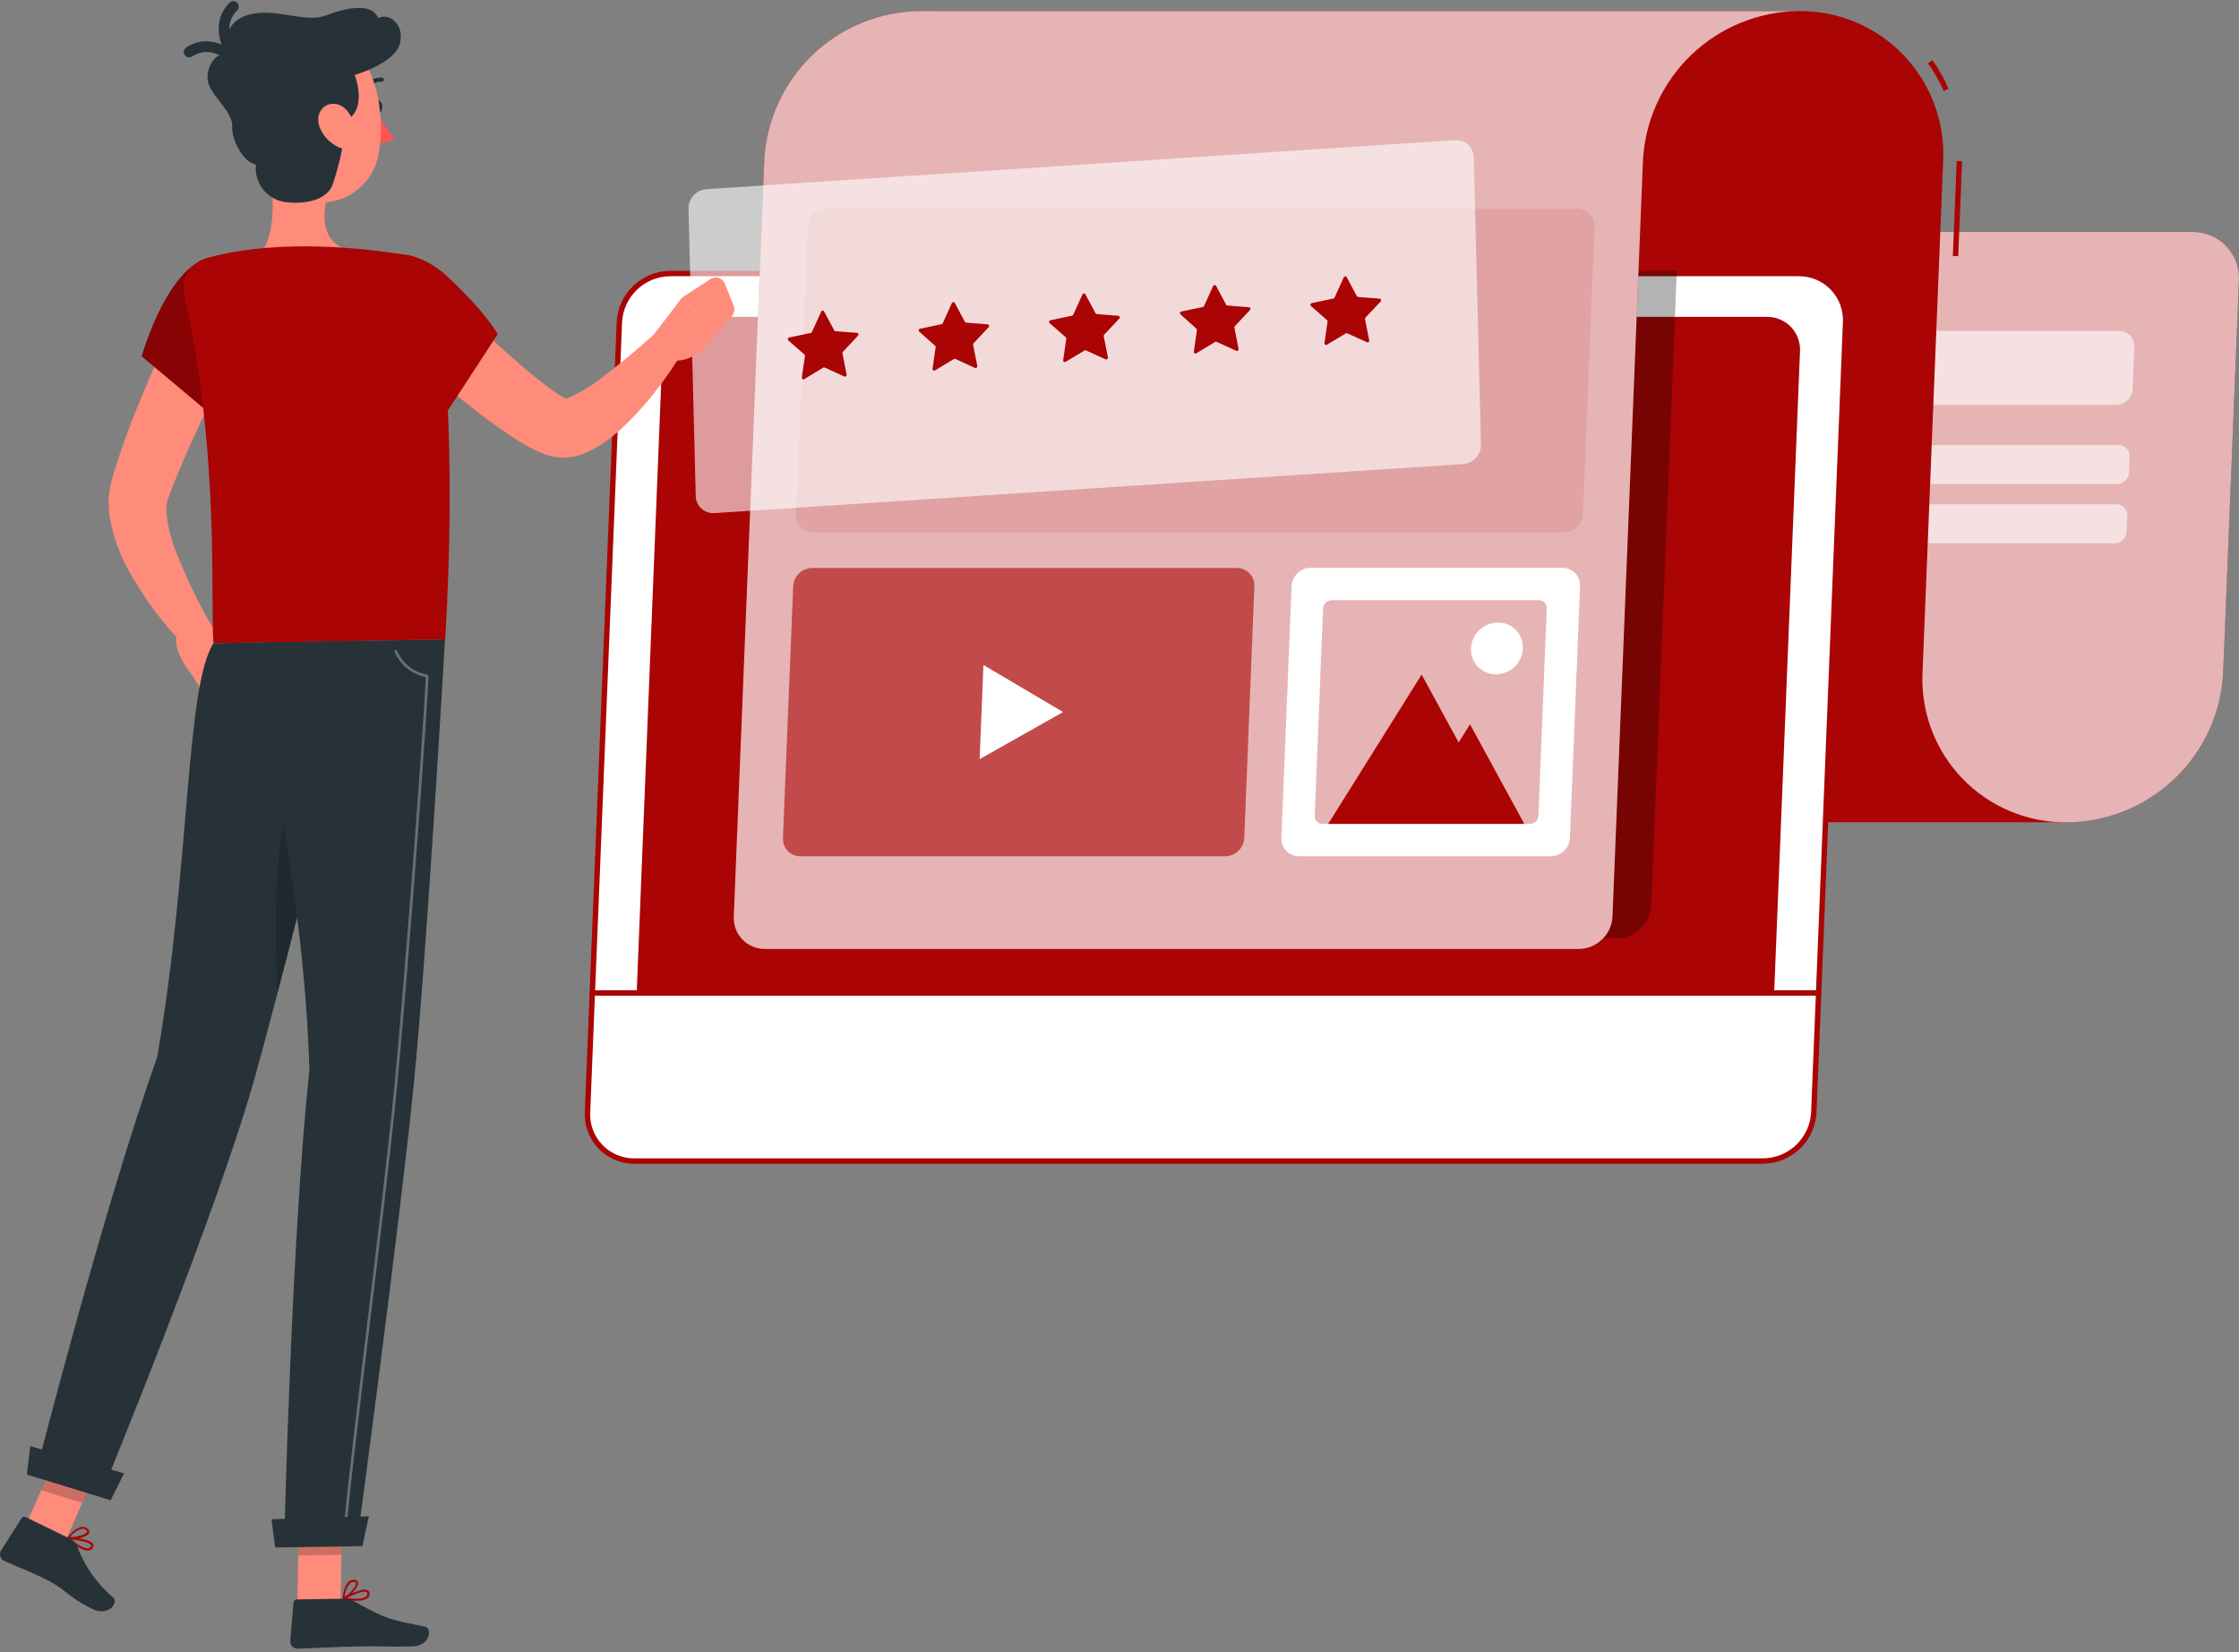
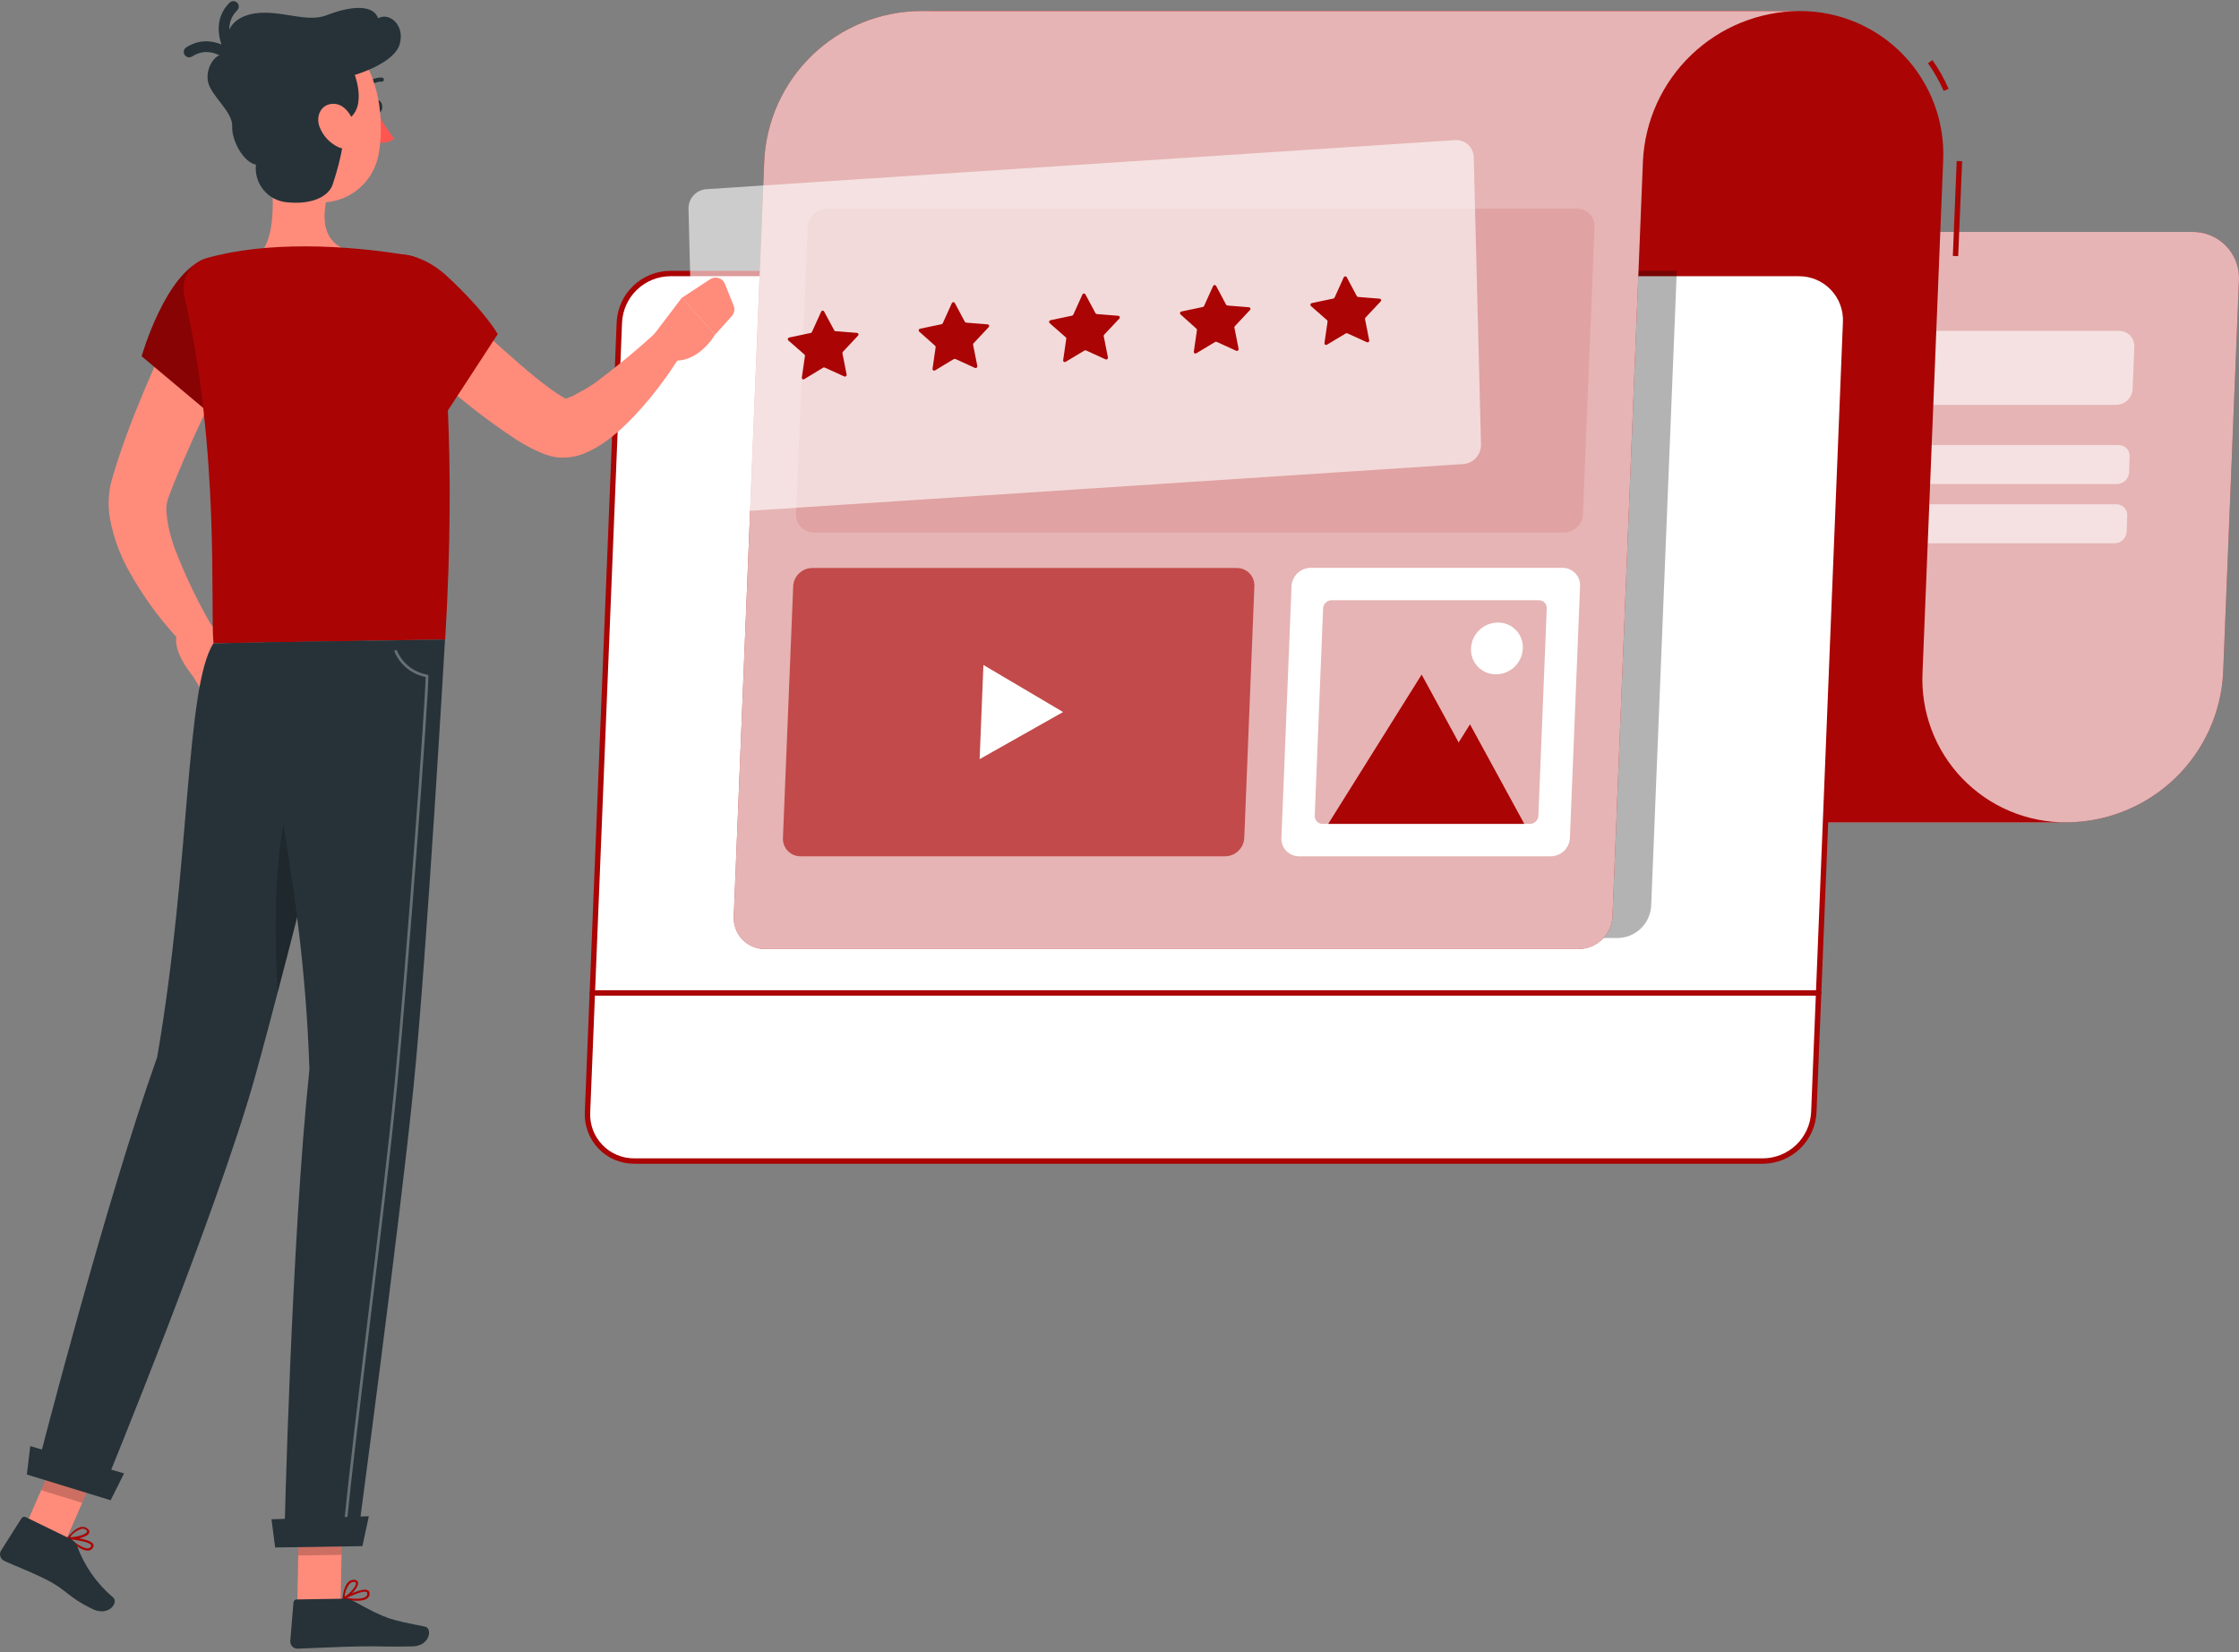
<svg xmlns="http://www.w3.org/2000/svg" width="500" height="369" viewBox="0 0 500 369" fill="none">
  <rect x="0" y="0" width="500" height="369" fill="#808080" stroke="none" />
  <path d="M298.874 183.68H461.595C470.589 183.604 479.213 180.089 485.698 173.855C492.182 167.622 496.035 159.143 496.466 150.159L499.985 62.651C500.061 61.247 499.848 59.841 499.36 58.522C498.871 57.203 498.117 55.997 497.145 54.981C496.172 53.964 495.002 53.158 493.705 52.611C492.409 52.065 491.014 51.79 489.607 51.803H314.953C312.046 51.825 309.257 52.963 307.164 54.982C305.072 57.001 303.834 59.746 303.708 62.651L300.176 150.159C299.748 159.142 295.898 167.621 289.415 173.855C282.933 180.088 274.31 183.604 265.317 183.68H298.874Z" fill="#AA0404" />
  <path opacity="0.7" d="M298.874 183.68H461.595C470.589 183.604 479.213 180.089 485.698 173.855C492.182 167.622 496.035 159.143 496.466 150.159L499.985 62.651C500.061 61.247 499.848 59.841 499.36 58.522C498.871 57.203 498.117 55.997 497.145 54.981C496.172 53.964 495.002 53.158 493.705 52.611C492.409 52.065 491.014 51.79 489.607 51.803H314.953C312.046 51.825 309.257 52.963 307.164 54.982C305.072 57.001 303.834 59.746 303.708 62.651L300.176 150.159C299.748 159.142 295.898 167.621 289.415 173.855C282.933 180.088 274.31 183.604 265.317 183.68H298.874Z" fill="white" />
  <path opacity="0.6" d="M472.564 90.435H328.634C328.167 90.439 327.704 90.347 327.275 90.164C326.845 89.981 326.458 89.712 326.138 89.372C325.818 89.032 325.571 88.63 325.414 88.191C325.256 87.752 325.191 87.284 325.223 86.819L325.608 77.453C325.652 76.502 326.058 75.604 326.745 74.945C327.431 74.285 328.345 73.915 329.297 73.909H473.226C473.686 73.906 474.142 73.996 474.566 74.174C474.989 74.353 475.372 74.616 475.69 74.948C476.009 75.28 476.256 75.673 476.417 76.104C476.578 76.535 476.649 76.994 476.626 77.453L476.252 86.819C476.221 87.78 475.82 88.693 475.133 89.367C474.446 90.04 473.526 90.423 472.564 90.435Z" fill="white" />
  <path opacity="0.6" d="M472.817 108.117H326.97C326.633 108.128 326.297 108.068 325.985 107.941C325.672 107.814 325.389 107.623 325.155 107.38C324.921 107.136 324.741 106.847 324.626 106.53C324.511 106.212 324.464 105.874 324.487 105.538L324.632 101.994C324.666 101.302 324.963 100.649 325.463 100.17C325.963 99.69 326.627 99.42 327.32 99.415H473.166C473.498 99.414 473.826 99.481 474.13 99.613C474.434 99.744 474.707 99.937 474.934 100.179C475.16 100.421 475.334 100.707 475.444 101.02C475.555 101.332 475.6 101.664 475.577 101.994L475.444 105.538C475.409 106.218 475.119 106.861 474.632 107.339C474.146 107.816 473.498 108.094 472.817 108.117Z" fill="white" />
  <path opacity="0.6" d="M472.287 121.352H326.44C326.103 121.361 325.767 121.299 325.455 121.171C325.143 121.042 324.861 120.85 324.628 120.605C324.395 120.361 324.216 120.071 324.103 119.753C323.989 119.435 323.944 119.097 323.969 118.76L324.114 115.216C324.145 114.526 324.439 113.873 324.937 113.393C325.435 112.913 326.098 112.642 326.79 112.637H472.636C472.967 112.636 473.295 112.704 473.599 112.835C473.903 112.967 474.177 113.16 474.403 113.402C474.629 113.644 474.803 113.93 474.914 114.242C475.025 114.554 475.07 114.886 475.047 115.216L474.902 118.76C474.875 119.443 474.59 120.09 474.105 120.571C473.619 121.052 472.97 121.331 472.287 121.352Z" fill="white" />
  <path d="M434.053 20.32C433.096 18.142 431.92 16.066 430.545 14.124L431.534 13.425C432.957 15.433 434.168 17.581 435.15 19.838L434.053 20.32Z" fill="#AA0404" />
  <path d="M436.963 35.959L436.092 57.167L437.297 57.216L438.167 36.008L436.963 35.959Z" fill="#AA0404" />
  <path d="M429.328 150.159L433.932 35.989C434.146 31.645 433.47 27.303 431.946 23.229C430.423 19.154 428.083 15.434 425.071 12.296C422.059 9.158 418.439 6.667 414.43 4.978C410.422 3.288 406.111 2.434 401.762 2.469H205.568C209.918 2.432 214.23 3.285 218.239 4.974C222.248 6.663 225.87 9.153 228.882 12.292C231.894 15.431 234.233 19.152 235.757 23.227C237.28 27.301 237.954 31.645 237.739 35.989L233.147 150.159C232.399 168.673 255.638 183.68 274.128 183.68H461.499C457.148 183.716 452.837 182.864 448.828 181.175C444.819 179.486 441.197 176.995 438.185 173.857C435.173 170.718 432.833 166.997 431.31 162.922C429.787 158.847 429.113 154.504 429.328 150.159Z" fill="#AA0404" />
  <path d="M393.71 259.339H141.661C140.252 259.35 138.854 259.075 137.554 258.528C136.254 257.982 135.079 257.177 134.1 256.162C133.122 255.147 132.36 253.944 131.861 252.625C131.362 251.306 131.137 249.9 131.199 248.491L138.311 72.041C138.461 69.13 139.718 66.385 141.823 64.369C143.929 62.353 146.725 61.217 149.641 61.193H401.69C403.1 61.182 404.497 61.458 405.797 62.004C407.097 62.55 408.272 63.355 409.251 64.37C410.23 65.385 410.992 66.589 411.49 67.907C411.989 69.226 412.214 70.633 412.152 72.041L405.053 248.491C404.896 251.403 403.637 254.145 401.529 256.161C399.422 258.176 396.626 259.313 393.71 259.339Z" fill="white" />
  <path d="M393.71 259.942H141.661C140.166 259.952 138.685 259.657 137.308 259.075C135.931 258.494 134.686 257.638 133.651 256.56C132.616 255.481 131.811 254.203 131.286 252.804C130.76 251.404 130.526 249.912 130.596 248.419L137.708 71.969C137.855 68.894 139.174 65.993 141.393 63.859C143.611 61.725 146.562 60.521 149.641 60.494H401.69C403.185 60.481 404.668 60.773 406.047 61.354C407.426 61.934 408.672 62.79 409.708 63.869C410.744 64.948 411.549 66.227 412.073 67.628C412.596 69.03 412.829 70.523 412.755 72.017L405.655 248.467C405.507 251.544 404.187 254.447 401.966 256.581C399.745 258.715 396.79 259.918 393.71 259.942ZM149.641 61.699C146.874 61.727 144.222 62.81 142.228 64.728C140.234 66.646 139.048 69.254 138.913 72.017L131.802 248.467C131.736 249.799 131.943 251.129 132.41 252.378C132.877 253.626 133.594 254.766 134.517 255.728C135.44 256.69 136.55 257.452 137.778 257.97C139.007 258.487 140.328 258.748 141.661 258.737H393.71C396.479 258.712 399.134 257.63 401.13 255.712C403.127 253.794 404.315 251.184 404.45 248.419L411.549 71.969C411.615 70.638 411.408 69.307 410.941 68.058C410.474 66.81 409.757 65.67 408.834 64.708C407.911 63.746 406.801 62.984 405.572 62.466C404.344 61.949 403.023 61.688 401.69 61.699H149.641Z" fill="#AA0404" />
-   <path d="M394.59 70.775H155.933C153.872 70.792 151.895 71.596 150.409 73.024C148.923 74.452 148.04 76.395 147.941 78.454L142.18 221.793H396.193L401.967 78.454C402.016 77.458 401.862 76.462 401.512 75.528C401.163 74.594 400.626 73.742 399.935 73.023C399.245 72.304 398.414 71.733 397.495 71.347C396.576 70.96 395.587 70.766 394.59 70.775Z" fill="#AA0404" />
  <path opacity="0.3" d="M178.255 60.494L172.554 202.29C172.51 203.229 172.658 204.168 172.989 205.048C173.32 205.928 173.827 206.731 174.479 207.408C175.131 208.085 175.915 208.622 176.782 208.985C177.649 209.349 178.581 209.532 179.521 209.522H361.19C363.134 209.509 364.999 208.753 366.402 207.408C367.805 206.063 368.64 204.232 368.735 202.29L374.449 60.494H178.255Z" fill="black" />
  <path d="M368.241 2.469H205.52C196.526 2.542 187.902 6.057 181.419 12.291C174.936 18.525 171.087 27.005 170.662 35.989L163.864 204.737C163.821 205.676 163.97 206.613 164.302 207.492C164.633 208.372 165.14 209.174 165.792 209.851C166.444 210.527 167.227 211.064 168.093 211.429C168.96 211.793 169.891 211.977 170.83 211.969H352.548C354.49 211.953 356.354 211.196 357.756 209.851C359.159 208.507 359.995 206.677 360.093 204.737L366.891 35.989C367.322 27.005 371.175 18.526 377.659 12.293C384.144 6.06 392.768 2.545 401.762 2.469H368.241Z" fill="#AA0404" />
  <path opacity="0.7" d="M368.241 2.469H205.52C196.526 2.542 187.902 6.057 181.419 12.291C174.936 18.525 171.087 27.005 170.662 35.989L163.864 204.737C163.821 205.676 163.97 206.613 164.302 207.492C164.633 208.372 165.14 209.174 165.792 209.851C166.444 210.527 167.227 211.064 168.093 211.429C168.96 211.793 169.891 211.977 170.83 211.969H352.548C354.49 211.953 356.354 211.196 357.756 209.851C359.159 208.507 359.995 206.677 360.093 204.737L366.891 35.989C367.322 27.005 371.175 18.526 377.659 12.293C384.144 6.06 392.768 2.545 401.762 2.469H368.241Z" fill="white" />
  <path d="M406.149 222.396H132.272C132.112 222.396 131.958 222.332 131.845 222.219C131.732 222.106 131.669 221.953 131.669 221.793C131.669 221.633 131.732 221.48 131.845 221.367C131.958 221.254 132.112 221.19 132.272 221.19H406.149C406.309 221.19 406.462 221.254 406.575 221.367C406.688 221.48 406.752 221.633 406.752 221.793C406.752 221.953 406.688 222.106 406.575 222.219C406.462 222.332 406.309 222.396 406.149 222.396Z" fill="#AA0404" />
  <path opacity="0.1" d="M349.245 118.941H181.703C181.172 118.945 180.647 118.841 180.158 118.635C179.669 118.429 179.227 118.125 178.859 117.743C178.492 117.36 178.206 116.907 178.019 116.411C177.832 115.914 177.749 115.385 177.773 114.855L180.365 50.695C180.417 49.602 180.886 48.571 181.675 47.813C182.464 47.055 183.514 46.629 184.608 46.621H352.15C352.68 46.615 353.205 46.718 353.694 46.922C354.183 47.127 354.625 47.429 354.993 47.811C355.361 48.192 355.647 48.645 355.834 49.141C356.02 49.636 356.104 50.165 356.079 50.695L353.488 114.819C353.448 115.92 352.984 116.963 352.194 117.731C351.403 118.499 350.347 118.932 349.245 118.941Z" fill="#AA0404" />
  <path opacity="0.6" d="M273.562 191.262H178.762C178.228 191.266 177.7 191.16 177.209 190.952C176.718 190.744 176.276 190.437 175.908 190.05C175.541 189.664 175.257 189.206 175.074 188.705C174.891 188.205 174.813 187.672 174.844 187.139L177.134 130.922C177.192 129.838 177.66 128.816 178.444 128.064C179.227 127.312 180.267 126.886 181.353 126.872H276.201C276.731 126.868 277.256 126.973 277.745 127.179C278.233 127.385 278.674 127.688 279.041 128.071C279.407 128.454 279.692 128.907 279.877 129.403C280.063 129.9 280.145 130.429 280.119 130.958L277.865 187.139C277.818 188.249 277.344 189.297 276.542 190.066C275.74 190.834 274.672 191.263 273.562 191.262Z" fill="#AA0404" />
  <path d="M237.402 159.043L219.611 148.532L218.767 169.565L237.402 159.043Z" fill="white" />
  <path d="M346.328 191.262H290.087C289.556 191.265 289.031 191.161 288.542 190.955C288.053 190.749 287.611 190.446 287.244 190.063C286.876 189.681 286.59 189.228 286.403 188.731C286.217 188.235 286.133 187.705 286.158 187.175L288.424 130.922C288.479 129.827 288.95 128.795 289.741 128.035C290.531 127.276 291.582 126.847 292.678 126.836H348.92C349.45 126.832 349.976 126.936 350.465 127.142C350.953 127.348 351.395 127.652 351.763 128.034C352.131 128.417 352.416 128.87 352.603 129.366C352.79 129.863 352.874 130.392 352.849 130.922L350.583 187.139C350.54 188.242 350.073 189.285 349.281 190.053C348.489 190.82 347.431 191.253 346.328 191.262Z" fill="white" />
  <path opacity="0.3" d="M293.595 182.197L295.463 135.9C295.485 135.411 295.693 134.948 296.045 134.608C296.397 134.267 296.866 134.074 297.355 134.068H343.665C343.901 134.068 344.136 134.116 344.354 134.209C344.571 134.302 344.768 134.438 344.931 134.609C345.095 134.781 345.222 134.984 345.304 135.205C345.387 135.427 345.424 135.664 345.412 135.9L343.544 182.197C343.526 182.688 343.318 183.152 342.966 183.493C342.613 183.835 342.142 184.027 341.652 184.03H295.343C295.106 184.03 294.871 183.982 294.654 183.889C294.436 183.796 294.239 183.659 294.076 183.488C293.912 183.317 293.786 183.114 293.703 182.892C293.62 182.67 293.583 182.434 293.595 182.197Z" fill="#AA0404" />
  <path d="M328.272 161.791L325.741 165.841L317.472 150.678L296.608 184.03H340.398L328.272 161.791Z" fill="#AA0404" />
  <path d="M340.072 144.832C340.01 146.388 339.348 147.86 338.224 148.938C337.101 150.017 335.603 150.619 334.046 150.617C333.295 150.623 332.552 150.476 331.86 150.184C331.169 149.892 330.545 149.462 330.026 148.921C329.506 148.379 329.103 147.737 328.841 147.034C328.579 146.331 328.463 145.581 328.501 144.832C328.566 143.278 329.23 141.809 330.353 140.733C331.477 139.657 332.972 139.057 334.528 139.058C335.277 139.052 336.02 139.2 336.71 139.491C337.401 139.782 338.024 140.211 338.543 140.751C339.062 141.292 339.466 141.932 339.729 142.634C339.992 143.335 340.108 144.083 340.072 144.832Z" fill="white" />
  <path d="M59.385 32.446C60.903 39.473 62.531 52.37 57.649 57.239C61.578 60.928 66.689 65.171 75.114 65.195C83.54 65.219 81.961 59.505 79.683 56.528C71.751 54.901 71.848 49.055 73.126 43.523L59.385 32.446Z" fill="#FF8B7B" />
  <path d="M56.371 70.498C53.37 76.525 50.344 82.72 47.391 88.844C44.438 94.967 41.605 101.138 39.11 107.285C38.785 108.045 38.496 108.816 38.206 109.575L37.495 111.468C37.204 112.386 37.089 113.351 37.158 114.312C37.405 117.164 38.05 119.968 39.074 122.641C41.428 128.774 44.286 134.7 47.62 140.36L41.943 144.952C36.711 139.745 32.246 133.82 28.684 127.354C26.704 123.77 25.312 119.892 24.562 115.867C24.124 113.392 24.161 110.856 24.67 108.394L24.912 107.37C25.008 107.02 25.056 106.887 25.128 106.646L25.526 105.333C25.791 104.453 26.044 103.573 26.334 102.717C28.6 95.835 31.264 89.278 34.096 82.805C36.929 76.332 40.014 70.004 43.341 63.712L56.371 70.498Z" fill="#FF8B7B" />
  <path d="M45.885 57.878C37.026 60.651 31.638 79.574 31.638 79.574L49.874 94.882C53.375 88.032 56.427 80.962 59.011 73.716C63.302 61.374 56.6 54.551 45.885 57.878Z" fill="#AA0404" />
  <g opacity="0.2">
    <path d="M45.885 57.878C37.026 60.651 31.638 79.574 31.638 79.574L49.874 94.882C53.375 88.032 56.427 80.962 59.011 73.716C63.302 61.374 56.6 54.551 45.885 57.878Z" fill="black" />
  </g>
  <path d="M45.62 138.178L52.852 144.844L43.04 150.979C43.04 150.979 37.158 144.145 40.172 140.444L45.62 138.178Z" fill="#FF8B7B" />
  <path d="M53.599 155.077L49.778 156.632C49.03 156.929 48.201 156.95 47.439 156.692C46.677 156.433 46.032 155.912 45.62 155.222L43.04 150.979L52.9 144.832L55.31 150.557C55.499 150.965 55.604 151.407 55.62 151.857C55.636 152.307 55.562 152.755 55.403 153.176C55.243 153.597 55.002 153.982 54.692 154.308C54.382 154.634 54.011 154.896 53.599 155.077Z" fill="#FF8B7B" />
  <path d="M91.266 57.047C76.922 54.636 59.432 53.864 46.065 57.673C44.305 58.188 42.813 59.365 41.901 60.955C40.989 62.546 40.727 64.428 41.172 66.207C49.223 101.042 46.897 136.225 47.68 143.675L99.414 142.843C101.969 100.246 99.052 73.813 97.437 63.29C97.192 61.734 96.464 60.295 95.357 59.175C94.249 58.054 92.818 57.31 91.266 57.047Z" fill="#AA0404" />
  <path d="M95.087 61.977C99.619 66.304 104.284 70.715 108.924 74.97C111.254 77.116 113.593 79.201 115.939 81.226C118.266 83.251 120.652 85.216 122.954 86.879C123.941 87.618 124.976 88.29 126.052 88.892L126.341 89.049H126.486H126.558H126.353H126.028C125.678 89.049 125.799 89.157 126.028 89.109C127.042 88.862 128.011 88.456 128.897 87.903C130.147 87.257 131.362 86.544 132.537 85.77C137.504 82.084 142.276 78.141 146.832 73.958L152.497 78.502C150.773 81.402 148.869 84.192 146.796 86.855C144.715 89.602 142.435 92.192 139.974 94.605C138.664 95.905 137.266 97.113 135.791 98.221C134.042 99.564 132.11 100.652 130.054 101.451C128.546 102.007 126.947 102.268 125.341 102.223C124.828 102.203 124.316 102.151 123.81 102.066L123.027 101.885L122.52 101.741L121.52 101.415L120.688 101.078C118.857 100.282 117.092 99.343 115.409 98.269C109.718 94.533 104.301 90.396 99.197 85.891C94.195 81.539 89.434 77.116 84.733 72.379L95.087 61.977Z" fill="#FF8B7B" />
  <path d="M78.923 65.882C77.633 75.079 99.414 92.616 99.414 92.616L111.142 74.633C111.142 74.633 108.731 70.04 100.041 61.892C91.121 53.527 80.346 55.757 78.923 65.882Z" fill="#AA0404" />
  <path opacity="0.6" d="M326.753 103.657L159.548 114.614C159.02 114.651 158.489 114.581 157.988 114.407C157.488 114.233 157.028 113.959 156.636 113.602C156.245 113.244 155.931 112.811 155.712 112.328C155.494 111.845 155.376 111.323 155.366 110.793L153.751 46.608C153.732 45.514 154.132 44.454 154.869 43.645C155.607 42.837 156.625 42.34 157.716 42.257L324.933 31.3C325.461 31.263 325.991 31.333 326.491 31.507C326.991 31.681 327.451 31.956 327.841 32.313C328.231 32.671 328.545 33.104 328.762 33.587C328.979 34.07 329.095 34.592 329.104 35.121L330.731 99.306C330.749 100.402 330.347 101.464 329.608 102.273C328.868 103.082 327.847 103.577 326.753 103.657Z" fill="white" />
  <path d="M242.379 65.749L244.646 69.968C244.67 70.021 244.709 70.066 244.758 70.098C244.807 70.13 244.864 70.147 244.923 70.149L249.744 70.534C249.813 70.54 249.879 70.565 249.934 70.606C249.989 70.648 250.031 70.704 250.055 70.769C250.079 70.833 250.084 70.903 250.07 70.971C250.055 71.038 250.022 71.1 249.973 71.149L246.574 74.765C246.532 74.81 246.502 74.864 246.485 74.922C246.468 74.981 246.466 75.043 246.478 75.103L247.418 79.84C247.431 79.907 247.426 79.978 247.403 80.043C247.38 80.108 247.34 80.165 247.287 80.21C247.234 80.254 247.17 80.284 247.102 80.295C247.034 80.306 246.964 80.299 246.899 80.273L242.536 78.285C242.484 78.258 242.426 78.245 242.367 78.245C242.309 78.245 242.251 78.258 242.199 78.285L237.956 80.828C237.898 80.862 237.832 80.879 237.765 80.877C237.699 80.876 237.633 80.856 237.577 80.82C237.521 80.784 237.476 80.733 237.447 80.672C237.418 80.612 237.407 80.545 237.413 80.478L238.113 75.657C238.123 75.6 238.118 75.541 238.099 75.486C238.08 75.431 238.048 75.382 238.004 75.344L234.388 72.174C234.339 72.125 234.304 72.063 234.286 71.996C234.269 71.928 234.271 71.857 234.29 71.791C234.31 71.724 234.348 71.664 234.399 71.617C234.45 71.57 234.513 71.537 234.581 71.523L239.402 70.51C239.461 70.496 239.517 70.469 239.565 70.432C239.612 70.395 239.652 70.347 239.679 70.293L241.717 65.785C241.741 65.719 241.784 65.662 241.841 65.62C241.898 65.578 241.966 65.553 242.036 65.549C242.107 65.546 242.177 65.562 242.238 65.598C242.299 65.633 242.348 65.686 242.379 65.749Z" fill="#AA0404" />
  <path d="M271.561 63.833L273.815 68.064C273.847 68.113 273.889 68.155 273.939 68.187C273.989 68.218 274.046 68.238 274.104 68.244L278.926 68.63C278.993 68.637 279.058 68.664 279.111 68.706C279.164 68.748 279.205 68.805 279.227 68.869C279.25 68.933 279.254 69.003 279.239 69.069C279.224 69.136 279.191 69.197 279.143 69.245L275.756 72.861C275.714 72.903 275.684 72.955 275.667 73.011C275.65 73.068 275.647 73.128 275.659 73.186L276.599 77.935C276.611 78.004 276.605 78.074 276.58 78.139C276.555 78.204 276.514 78.261 276.459 78.304C276.405 78.347 276.34 78.375 276.271 78.384C276.203 78.394 276.133 78.384 276.069 78.357L271.718 76.368C271.665 76.342 271.607 76.328 271.549 76.328C271.49 76.328 271.432 76.342 271.38 76.368L267.137 78.924C267.079 78.958 267.011 78.976 266.943 78.974C266.875 78.972 266.809 78.951 266.752 78.913C266.696 78.876 266.651 78.823 266.623 78.76C266.595 78.698 266.585 78.629 266.595 78.562L267.294 73.741C267.302 73.681 267.295 73.62 267.274 73.563C267.253 73.507 267.218 73.456 267.174 73.415L263.618 70.221C263.568 70.174 263.532 70.115 263.513 70.049C263.495 69.982 263.495 69.913 263.514 69.847C263.532 69.781 263.569 69.721 263.619 69.674C263.669 69.628 263.731 69.596 263.799 69.582L268.62 68.57C268.68 68.557 268.736 68.53 268.782 68.49C268.828 68.45 268.864 68.398 268.885 68.341L270.922 63.845C270.954 63.789 271 63.743 271.056 63.711C271.111 63.678 271.174 63.66 271.238 63.659C271.302 63.658 271.366 63.673 271.422 63.704C271.479 63.734 271.527 63.779 271.561 63.833Z" fill="#AA0404" />
  <path d="M300.742 61.916L302.996 66.147C303.023 66.198 303.062 66.242 303.111 66.274C303.16 66.305 303.215 66.324 303.273 66.328L308.095 66.713C308.163 66.719 308.229 66.744 308.284 66.785C308.339 66.827 308.381 66.883 308.405 66.948C308.429 67.012 308.435 67.082 308.42 67.15C308.406 67.217 308.372 67.279 308.324 67.328L304.925 70.944C304.883 70.989 304.853 71.043 304.836 71.101C304.819 71.16 304.816 71.222 304.828 71.282L305.768 76.019C305.783 76.087 305.779 76.157 305.757 76.223C305.734 76.288 305.693 76.346 305.64 76.39C305.586 76.434 305.521 76.462 305.452 76.471C305.383 76.48 305.313 76.469 305.25 76.441L300.899 74.464C300.845 74.434 300.785 74.419 300.724 74.419C300.663 74.419 300.603 74.434 300.549 74.464L296.306 77.007C296.249 77.041 296.183 77.058 296.116 77.057C296.049 77.055 295.984 77.035 295.928 76.999C295.872 76.963 295.827 76.912 295.798 76.852C295.769 76.791 295.757 76.724 295.764 76.658L296.463 71.836C296.474 71.779 296.469 71.72 296.45 71.665C296.431 71.61 296.398 71.561 296.355 71.523L292.739 68.353C292.689 68.304 292.654 68.242 292.637 68.175C292.62 68.107 292.621 68.037 292.641 67.97C292.661 67.903 292.698 67.843 292.749 67.796C292.8 67.749 292.863 67.716 292.931 67.702L297.753 66.689C297.813 66.677 297.869 66.651 297.917 66.613C297.965 66.576 298.004 66.528 298.03 66.472L300.067 61.965C300.093 61.898 300.136 61.84 300.193 61.798C300.251 61.756 300.318 61.731 300.389 61.726C300.46 61.721 300.531 61.736 300.593 61.77C300.656 61.803 300.707 61.854 300.742 61.916Z" fill="#AA0404" />
  <path d="M213.21 67.654L215.464 71.884C215.496 71.934 215.539 71.976 215.589 72.007C215.639 72.039 215.695 72.058 215.754 72.065L220.575 72.451C220.643 72.458 220.707 72.485 220.76 72.527C220.814 72.569 220.854 72.626 220.877 72.69C220.899 72.754 220.904 72.823 220.889 72.89C220.873 72.956 220.84 73.017 220.792 73.066L217.405 76.682C217.363 76.724 217.333 76.775 217.316 76.832C217.299 76.889 217.297 76.949 217.308 77.007L218.249 81.756C218.261 81.824 218.254 81.895 218.229 81.96C218.205 82.024 218.163 82.081 218.109 82.125C218.055 82.168 217.99 82.196 217.921 82.205C217.852 82.214 217.782 82.205 217.718 82.178L213.367 80.189C213.315 80.163 213.257 80.149 213.198 80.149C213.14 80.149 213.082 80.163 213.03 80.189L208.787 82.744C208.728 82.779 208.661 82.797 208.593 82.795C208.525 82.793 208.458 82.772 208.402 82.734C208.345 82.696 208.3 82.643 208.272 82.581C208.245 82.519 208.235 82.45 208.244 82.383L208.943 77.561C208.951 77.501 208.944 77.441 208.923 77.384C208.902 77.327 208.868 77.276 208.823 77.236L205.267 74.066C205.217 74.019 205.181 73.959 205.163 73.893C205.144 73.827 205.144 73.757 205.163 73.692C205.182 73.626 205.218 73.566 205.268 73.519C205.319 73.473 205.381 73.441 205.448 73.427L210.269 72.415C210.327 72.4 210.381 72.374 210.426 72.336C210.472 72.299 210.509 72.251 210.534 72.198L212.571 67.69C212.602 67.633 212.646 67.585 212.7 67.55C212.754 67.515 212.816 67.495 212.881 67.491C212.945 67.488 213.009 67.501 213.067 67.529C213.125 67.558 213.174 67.6 213.21 67.654Z" fill="#AA0404" />
  <path d="M184.029 69.57L186.295 73.789C186.319 73.843 186.357 73.889 186.407 73.921C186.456 73.953 186.513 73.97 186.572 73.97L191.394 74.355C191.461 74.363 191.526 74.389 191.579 74.431C191.632 74.474 191.673 74.53 191.695 74.594C191.718 74.659 191.722 74.728 191.707 74.794C191.692 74.861 191.659 74.922 191.611 74.97L188.224 78.586C188.182 78.631 188.152 78.685 188.135 78.743C188.118 78.802 188.115 78.864 188.127 78.924L189.067 83.673C189.078 83.74 189.071 83.808 189.047 83.871C189.023 83.935 188.983 83.99 188.93 84.033C188.877 84.076 188.815 84.104 188.748 84.115C188.681 84.126 188.612 84.119 188.549 84.094L184.186 82.106C184.133 82.079 184.076 82.065 184.017 82.065C183.958 82.065 183.901 82.079 183.848 82.106L179.605 84.685C179.549 84.724 179.481 84.746 179.412 84.747C179.343 84.748 179.276 84.728 179.218 84.691C179.16 84.654 179.114 84.6 179.087 84.537C179.059 84.474 179.051 84.403 179.063 84.336L179.762 79.514C179.773 79.457 179.768 79.398 179.749 79.343C179.73 79.288 179.697 79.239 179.654 79.201L176.038 76.031C175.987 75.983 175.952 75.922 175.934 75.856C175.916 75.789 175.917 75.718 175.937 75.652C175.957 75.586 175.995 75.526 176.047 75.481C176.099 75.434 176.162 75.404 176.23 75.392L181.052 74.367C181.111 74.357 181.166 74.332 181.213 74.294C181.259 74.256 181.295 74.206 181.317 74.15L183.366 69.642C183.386 69.574 183.426 69.513 183.481 69.468C183.536 69.422 183.603 69.394 183.673 69.386C183.744 69.378 183.816 69.392 183.879 69.424C183.942 69.457 183.994 69.508 184.029 69.57Z" fill="#AA0404" />
  <path d="M145.603 75.283L152.28 66.484L159.681 74.741C159.681 74.741 155.438 82.226 148.604 80.213L145.603 75.283Z" fill="#FF8B7B" />
  <path d="M161.875 63.399L163.815 68.22C163.983 68.619 164.034 69.058 163.961 69.485C163.889 69.912 163.696 70.31 163.406 70.631L159.681 74.765L152.28 66.509L158.62 62.35C158.895 62.172 159.206 62.057 159.53 62.014C159.855 61.971 160.185 62.001 160.497 62.102C160.808 62.202 161.094 62.371 161.332 62.595C161.57 62.819 161.756 63.094 161.875 63.399Z" fill="#FF8B7B" />
  <path d="M83.516 23.839C83.516 24.623 83.998 25.238 84.504 25.226C85.01 25.213 85.396 24.563 85.36 23.779C85.323 22.996 84.878 22.381 84.371 22.393C83.865 22.405 83.479 23.056 83.516 23.839Z" fill="#263238" />
  <path d="M84.022 24.418C85.068 26.771 86.426 28.972 88.059 30.963C87.543 31.363 86.944 31.643 86.307 31.785C85.669 31.927 85.008 31.926 84.371 31.783L84.022 24.418Z" fill="#FF5652" />
  <path d="M81.912 19.826C81.986 19.834 82.06 19.823 82.128 19.793C82.195 19.763 82.254 19.716 82.298 19.657C82.635 19.198 83.079 18.829 83.592 18.581C84.105 18.333 84.67 18.214 85.239 18.235C85.299 18.24 85.36 18.233 85.417 18.214C85.475 18.195 85.528 18.166 85.574 18.127C85.62 18.087 85.657 18.039 85.685 17.986C85.712 17.932 85.728 17.873 85.733 17.813C85.737 17.691 85.694 17.572 85.614 17.48C85.533 17.389 85.421 17.331 85.299 17.319C84.582 17.285 83.867 17.427 83.218 17.734C82.568 18.041 82.004 18.503 81.575 19.078C81.525 19.146 81.494 19.225 81.486 19.308C81.477 19.391 81.49 19.475 81.525 19.551C81.559 19.627 81.613 19.693 81.681 19.741C81.749 19.789 81.829 19.819 81.912 19.826Z" fill="#263238" />
  <path d="M57.239 21.802C58.275 31.361 58.444 37.002 63.458 41.751C71.088 48.91 82.744 44.161 84.54 34.519C86.191 25.852 84.214 11.617 74.668 8.17C72.588 7.373 70.337 7.129 68.135 7.459C65.932 7.79 63.852 8.685 62.098 10.057C60.344 11.429 58.974 13.232 58.123 15.29C57.271 17.348 56.967 19.592 57.239 21.802Z" fill="#FF8B7B" />
  <path d="M76.416 27.226C77.621 30.915 75.078 38.81 74.283 41.221C73.487 43.631 70.124 45.752 64.23 45.198C63.204 45.129 62.202 44.854 61.285 44.388C60.368 43.922 59.554 43.276 58.894 42.488C58.233 41.7 57.738 40.786 57.439 39.802C57.14 38.818 57.044 37.783 57.155 36.761C54.527 36.363 51.707 31.554 51.851 28.215C51.996 24.876 47.03 21.405 46.427 18.15C45.825 14.896 48.561 10.376 52.177 12.654C49.838 10.243 49.633 4.216 56.805 3.011C62.531 2.107 68.449 5.157 72.872 3.421C77.296 1.685 83.154 0.54 84.444 4.084C86.854 2.674 90.47 5.494 89.265 9.845C88.06 14.197 79.225 16.74 79.225 16.74C79.225 16.74 82.515 25.286 76.416 27.226Z" fill="#263238" />
  <path d="M52.719 14.57C52.542 14.571 52.367 14.532 52.207 14.457C52.046 14.382 51.904 14.273 51.791 14.136C49.597 11.485 46.68 5.241 51.261 0.601C51.486 0.376 51.792 0.25 52.11 0.25C52.429 0.25 52.734 0.376 52.96 0.601C53.073 0.713 53.163 0.846 53.224 0.993C53.285 1.14 53.317 1.297 53.317 1.456C53.317 1.615 53.285 1.773 53.224 1.92C53.163 2.067 53.073 2.2 52.96 2.312C48.766 6.555 53.43 12.377 53.635 12.618C53.778 12.794 53.868 13.007 53.896 13.233C53.923 13.458 53.886 13.687 53.789 13.892C53.692 14.097 53.539 14.271 53.347 14.393C53.156 14.515 52.934 14.581 52.707 14.582L52.719 14.57Z" fill="#263238" />
  <path d="M53.791 15.848C53.611 15.847 53.432 15.806 53.269 15.726C53.106 15.647 52.964 15.532 52.851 15.39C52.647 15.149 47.922 9.363 42.895 12.618C42.625 12.79 42.297 12.849 41.984 12.78C41.671 12.711 41.398 12.52 41.226 12.25C41.053 11.98 40.995 11.652 41.064 11.339C41.133 11.026 41.323 10.753 41.593 10.581C47.078 7.061 52.586 11.208 54.732 13.883C54.831 14.008 54.905 14.15 54.949 14.303C54.993 14.455 55.007 14.615 54.989 14.773C54.971 14.931 54.922 15.084 54.845 15.223C54.768 15.362 54.664 15.484 54.539 15.583C54.327 15.753 54.063 15.847 53.791 15.848Z" fill="#263238" />
  <path d="M71.317 28.227C72.053 30.247 73.55 31.9 75.488 32.831C78.067 34.037 79.803 31.891 79.454 29.215C79.152 26.805 77.429 23.309 74.632 23.189C71.836 23.068 70.45 25.744 71.317 28.227Z" fill="#FF8B7B" />
  <path d="M15.028 343.713C15.007 343.676 14.996 343.635 14.996 343.592C14.996 343.55 15.007 343.509 15.028 343.472C15.048 343.429 15.08 343.393 15.121 343.369C15.162 343.345 15.21 343.335 15.257 343.339C15.751 343.339 20.078 343.701 20.789 344.87C20.854 344.98 20.888 345.105 20.888 345.232C20.888 345.359 20.854 345.484 20.789 345.593C20.712 345.784 20.587 345.951 20.427 346.08C20.267 346.209 20.076 346.294 19.873 346.329C18.475 346.57 16.257 344.81 15.052 343.737L15.028 343.713ZM20.295 345.039C19.789 344.448 17.559 344.038 15.872 343.834C17.547 345.244 18.969 345.991 19.753 345.846C19.886 345.825 20.012 345.769 20.118 345.685C20.223 345.6 20.305 345.49 20.355 345.364C20.38 345.32 20.392 345.27 20.392 345.22C20.392 345.169 20.38 345.119 20.355 345.075L20.295 345.039Z" fill="#AA0404" />
  <path d="M15.028 343.713C15.01 343.678 15.001 343.638 15.001 343.599C15.001 343.559 15.01 343.52 15.028 343.484C15.1 343.4 16.619 341.302 18.198 341.073C18.424 341.036 18.655 341.046 18.877 341.102C19.099 341.158 19.307 341.259 19.488 341.399C20.006 341.773 20.006 342.146 19.91 342.387C19.524 343.412 16.474 344.002 15.197 343.846C15.16 343.839 15.125 343.823 15.096 343.8C15.066 343.777 15.043 343.747 15.028 343.713ZM19.379 341.869C19.324 341.811 19.263 341.759 19.198 341.712C19.066 341.607 18.912 341.532 18.748 341.49C18.584 341.449 18.413 341.442 18.246 341.471C17.191 341.805 16.27 342.468 15.618 343.364C17.005 343.364 19.235 342.785 19.427 342.158C19.476 342.122 19.512 342.026 19.379 341.869Z" fill="#AA0404" />
  <path d="M4.794 342.942L14.22 345.172L23.296 324.331L13.871 322.101L4.794 342.942Z" fill="#FF8B7B" />
  <path d="M15.329 343.544L5.759 338.88C5.594 338.794 5.403 338.774 5.225 338.823C5.046 338.872 4.892 338.987 4.795 339.145L0.214 346.377C0.104 346.567 0.035 346.778 0.01 346.997C-0.015 347.216 0.006 347.437 0.07 347.647C0.135 347.857 0.242 348.052 0.385 348.219C0.528 348.386 0.704 348.522 0.901 348.619C4.373 350.234 5.59 350.499 9.929 352.62C15.004 355.091 14.751 356.514 20.693 359.419C24.309 361.166 26.599 357.876 25.225 356.791C21.59 353.709 18.819 349.733 17.186 345.256C16.805 344.471 16.142 343.859 15.329 343.544Z" fill="#263238" />
  <path opacity="0.2" d="M23.297 324.331L18.355 335.685L9.182 332.853L13.859 322.101L23.297 324.331Z" fill="black" />
  <path d="M35.097 236.148C42.546 193.069 41.389 153.39 47.681 143.675L81.864 143.12C81.864 143.12 64.833 212.355 56.853 240.849C48.572 270.464 23.574 331.382 23.574 331.382L8.591 326.754C8.591 326.754 23.357 269.102 35.097 236.148Z" fill="#263238" />
  <path opacity="0.2" d="M68.051 171.265C60.71 180.908 61.204 207.907 62.024 221.72C64.917 210.704 68.135 198.12 71.112 186.295L68.051 171.265Z" fill="black" />
  <path d="M76.669 357.249C76.628 357.231 76.592 357.202 76.567 357.165C76.543 357.127 76.529 357.083 76.529 357.038C76.529 356.993 76.543 356.949 76.567 356.911C76.592 356.874 76.628 356.845 76.669 356.827C77.103 356.598 80.912 354.561 82.105 355.2C82.219 355.257 82.317 355.342 82.389 355.448C82.46 355.553 82.504 355.675 82.515 355.803C82.553 356.007 82.537 356.217 82.469 356.414C82.402 356.61 82.285 356.786 82.129 356.923C81.105 357.888 78.32 357.55 76.754 357.261L76.669 357.249ZM81.768 355.574C81.032 355.332 78.959 356.164 77.453 356.923C79.598 357.249 81.189 357.128 81.768 356.586C81.865 356.492 81.937 356.376 81.979 356.248C82.021 356.12 82.031 355.984 82.009 355.851C82.009 355.8 81.994 355.75 81.966 355.707C81.938 355.664 81.899 355.631 81.852 355.61L81.768 355.574Z" fill="#AA0404" />
  <path d="M76.669 357.249H76.609C76.576 357.227 76.549 357.196 76.532 357.16C76.515 357.124 76.508 357.084 76.513 357.044C76.513 356.923 76.669 354.32 77.862 353.295C78.024 353.147 78.215 353.033 78.422 352.96C78.629 352.888 78.849 352.858 79.068 352.874C79.695 352.874 79.888 353.247 79.948 353.5C80.165 354.597 77.935 356.719 76.79 357.261C76.749 357.269 76.707 357.265 76.669 357.249ZM79.321 353.356H79.092C78.924 353.34 78.754 353.36 78.595 353.414C78.435 353.468 78.288 353.555 78.164 353.669C77.454 354.517 77.032 355.568 76.959 356.67C78.164 355.935 79.622 354.26 79.49 353.609C79.502 353.476 79.502 353.476 79.321 353.356Z" fill="#AA0404" />
  <path d="M66.399 358.31L76.066 358.165L76.476 335.722L66.821 335.866L66.399 358.31Z" fill="#FF8B7B" />
  <path d="M76.814 357.092L66.267 357.261C66.081 357.258 65.901 357.326 65.764 357.451C65.628 357.577 65.544 357.751 65.532 357.936L64.821 366.554C64.808 366.775 64.84 366.996 64.916 367.203C64.992 367.411 65.11 367.6 65.263 367.76C65.416 367.919 65.6 368.045 65.804 368.13C66.008 368.216 66.227 368.257 66.448 368.254C70.245 368.133 75.705 367.82 80.49 367.748C86.071 367.663 85.541 367.892 92.098 367.748C96.051 367.687 96.606 363.661 94.894 363.324C87.108 361.781 86.324 361.697 79.225 357.767C78.492 357.341 77.662 357.108 76.814 357.092Z" fill="#263238" />
  <path opacity="0.2" d="M76.476 335.722L76.271 347.293L66.605 347.45L66.809 335.878L76.476 335.722Z" fill="black" />
  <path d="M69.099 238.872C67.617 193.732 58.143 167.854 59.011 143.494L99.377 142.843C99.377 142.843 95.34 212.945 92.387 242.38C89.325 272.983 79.887 343.412 79.887 343.412L63.495 343.665C63.495 343.665 65.037 277.275 69.099 238.872Z" fill="#263238" />
  <path opacity="0.3" d="M77.006 341.652C76.967 341.649 76.928 341.638 76.893 341.62C76.857 341.602 76.826 341.577 76.8 341.547C76.774 341.517 76.755 341.482 76.743 341.444C76.73 341.406 76.726 341.366 76.729 341.327C77.826 330.093 79.839 313.411 81.984 295.765C84.311 276.479 86.733 256.543 88.095 242.356C90.699 215.248 94.93 157.765 95.05 151.232C93.521 150.929 92.089 150.256 90.879 149.273C89.669 148.29 88.718 147.026 88.108 145.591C88.094 145.553 88.089 145.513 88.091 145.473C88.094 145.433 88.105 145.394 88.123 145.358C88.141 145.322 88.166 145.29 88.196 145.264C88.227 145.237 88.262 145.218 88.3 145.205C88.337 145.192 88.375 145.186 88.414 145.188C88.453 145.19 88.491 145.2 88.525 145.217C88.56 145.234 88.591 145.257 88.617 145.286C88.642 145.316 88.662 145.35 88.674 145.386C89.266 146.761 90.192 147.966 91.369 148.89C92.546 149.814 93.936 150.429 95.412 150.678C95.482 150.691 95.546 150.729 95.592 150.784C95.638 150.839 95.664 150.907 95.665 150.979C95.665 156.126 91.338 214.862 88.698 242.416C87.324 256.615 84.913 276.552 82.575 295.825C80.442 313.483 78.429 330.153 77.332 341.387C77.329 341.426 77.318 341.464 77.3 341.499C77.281 341.534 77.257 341.565 77.226 341.589C77.196 341.614 77.16 341.633 77.123 341.643C77.085 341.654 77.045 341.657 77.006 341.652Z" fill="white" />
  <path d="M80.924 345.352L61.446 345.654L60.626 339.35L82.37 338.675L80.924 345.352Z" fill="#263238" />
  <path d="M24.707 335.107L6 329.357L6.759 323.017L27.708 329.104L24.707 335.107Z" fill="#263238" />
</svg>